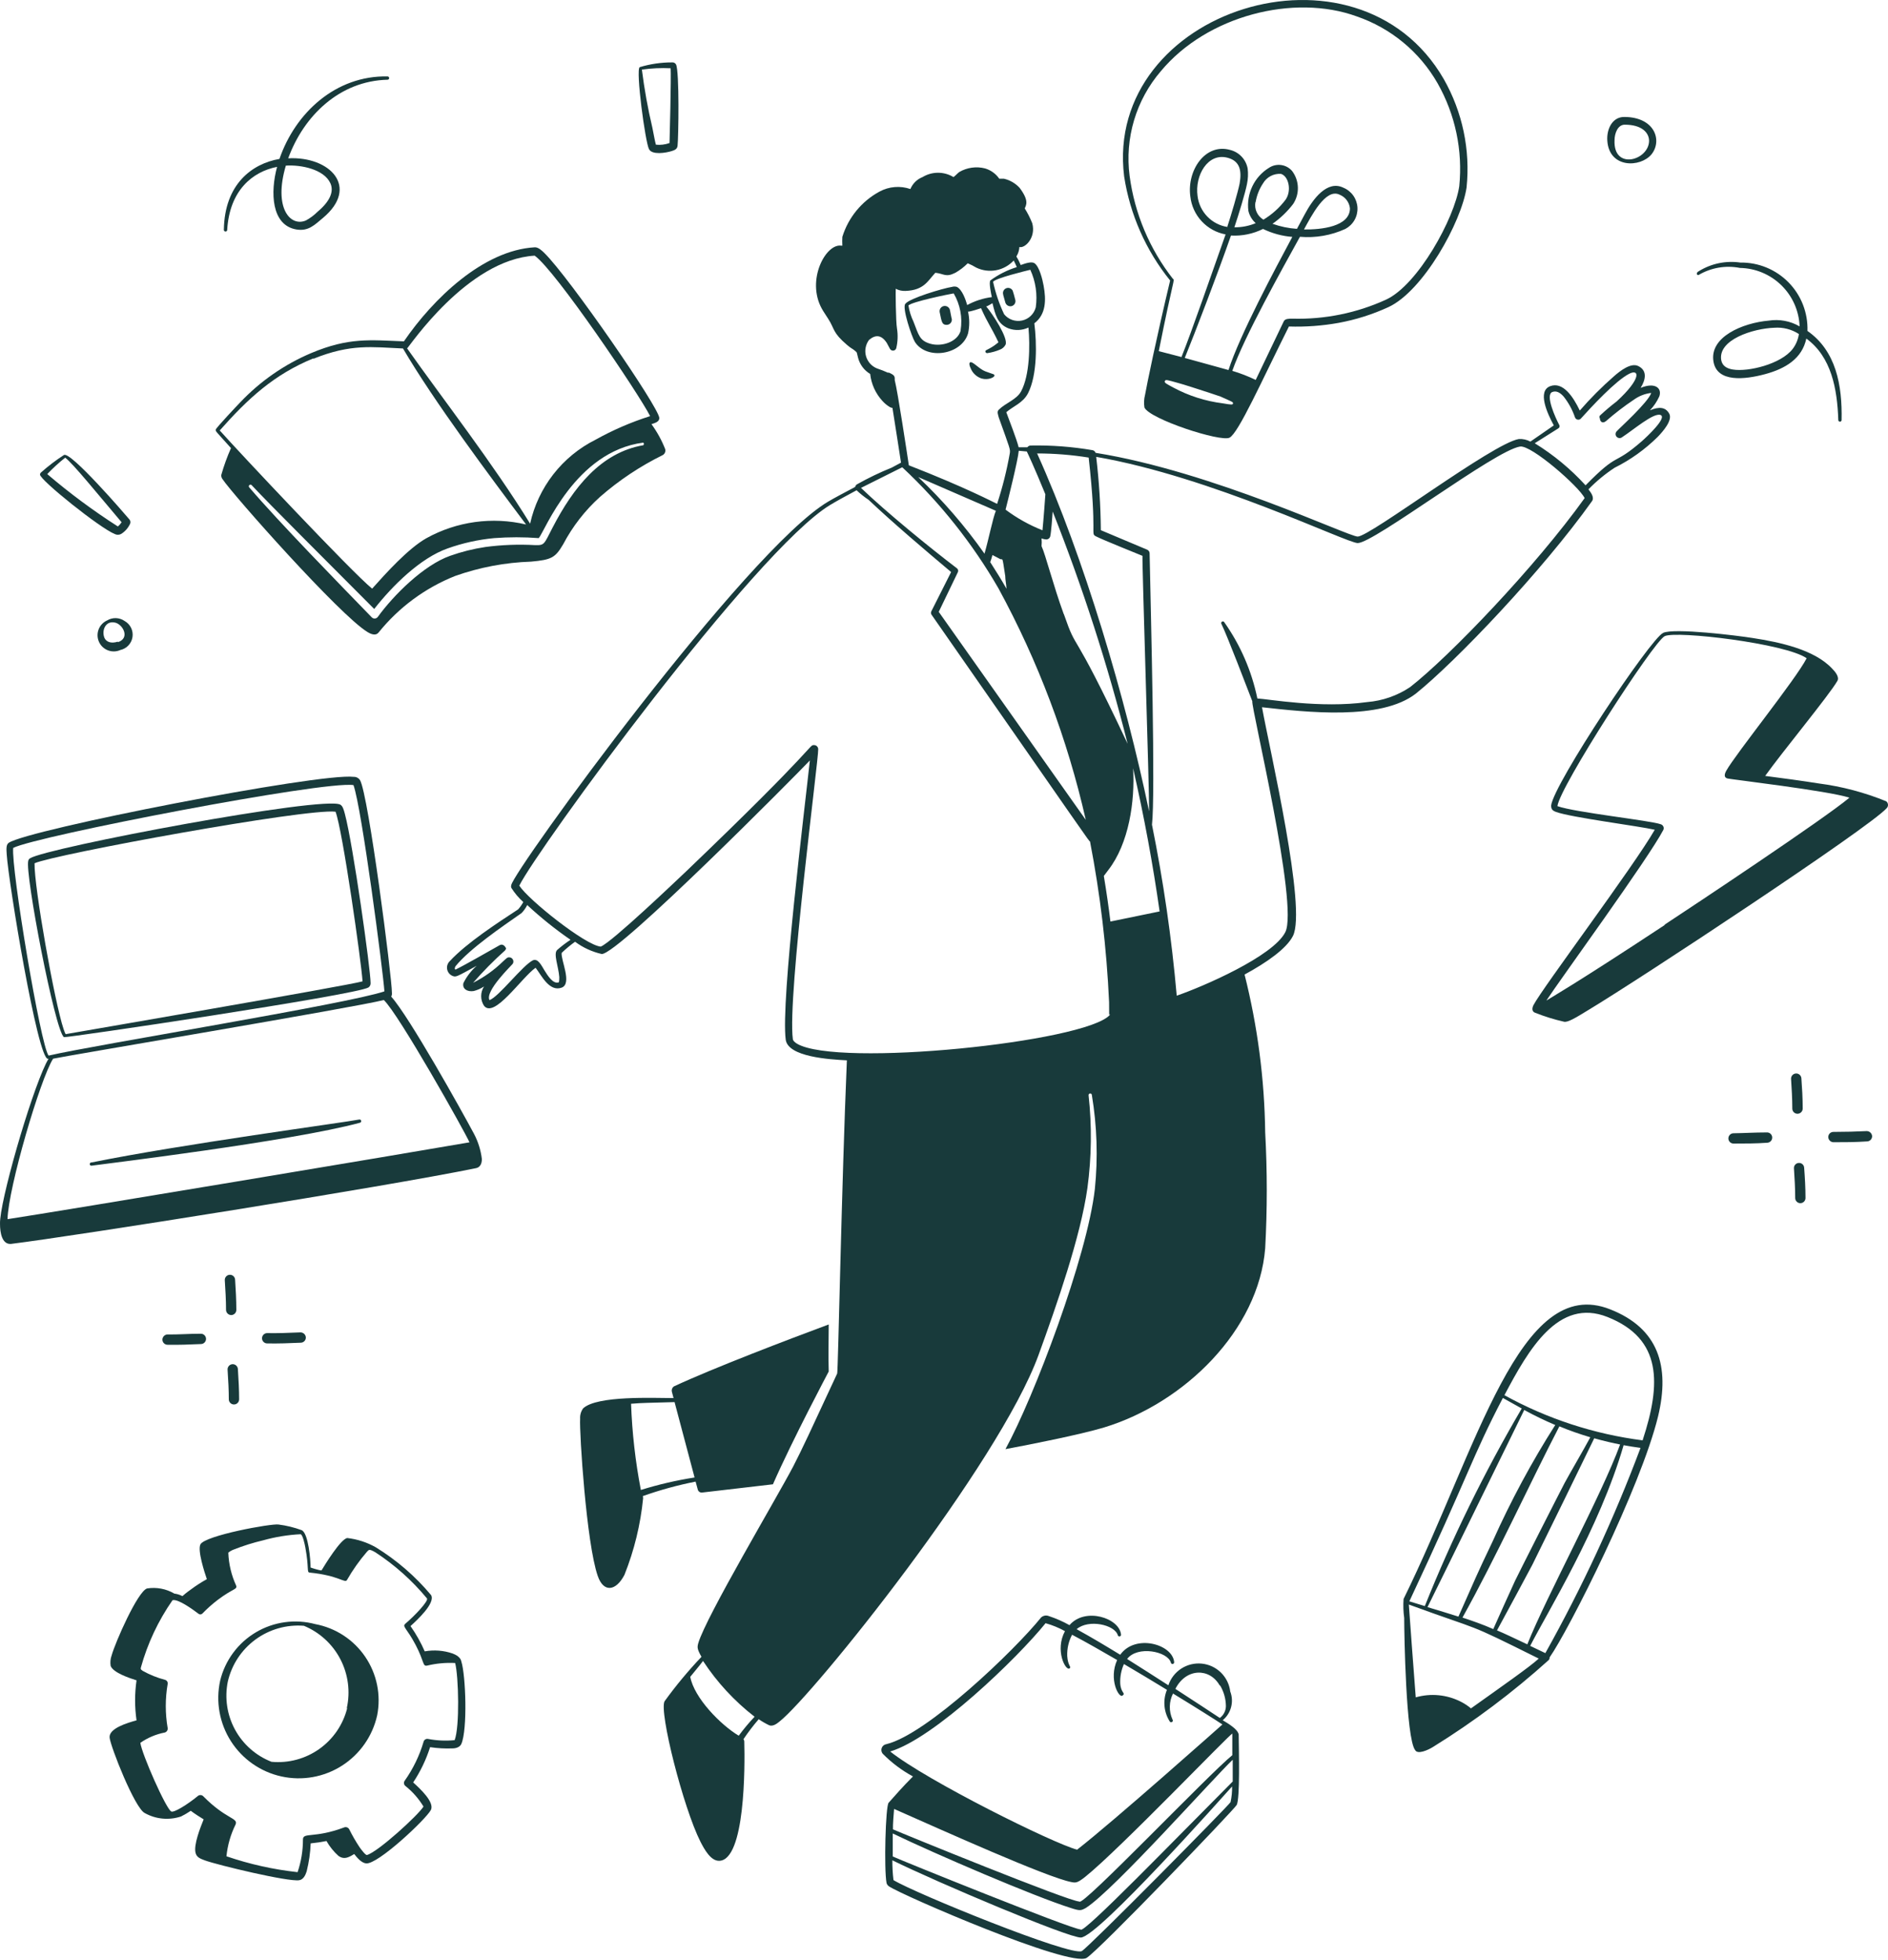
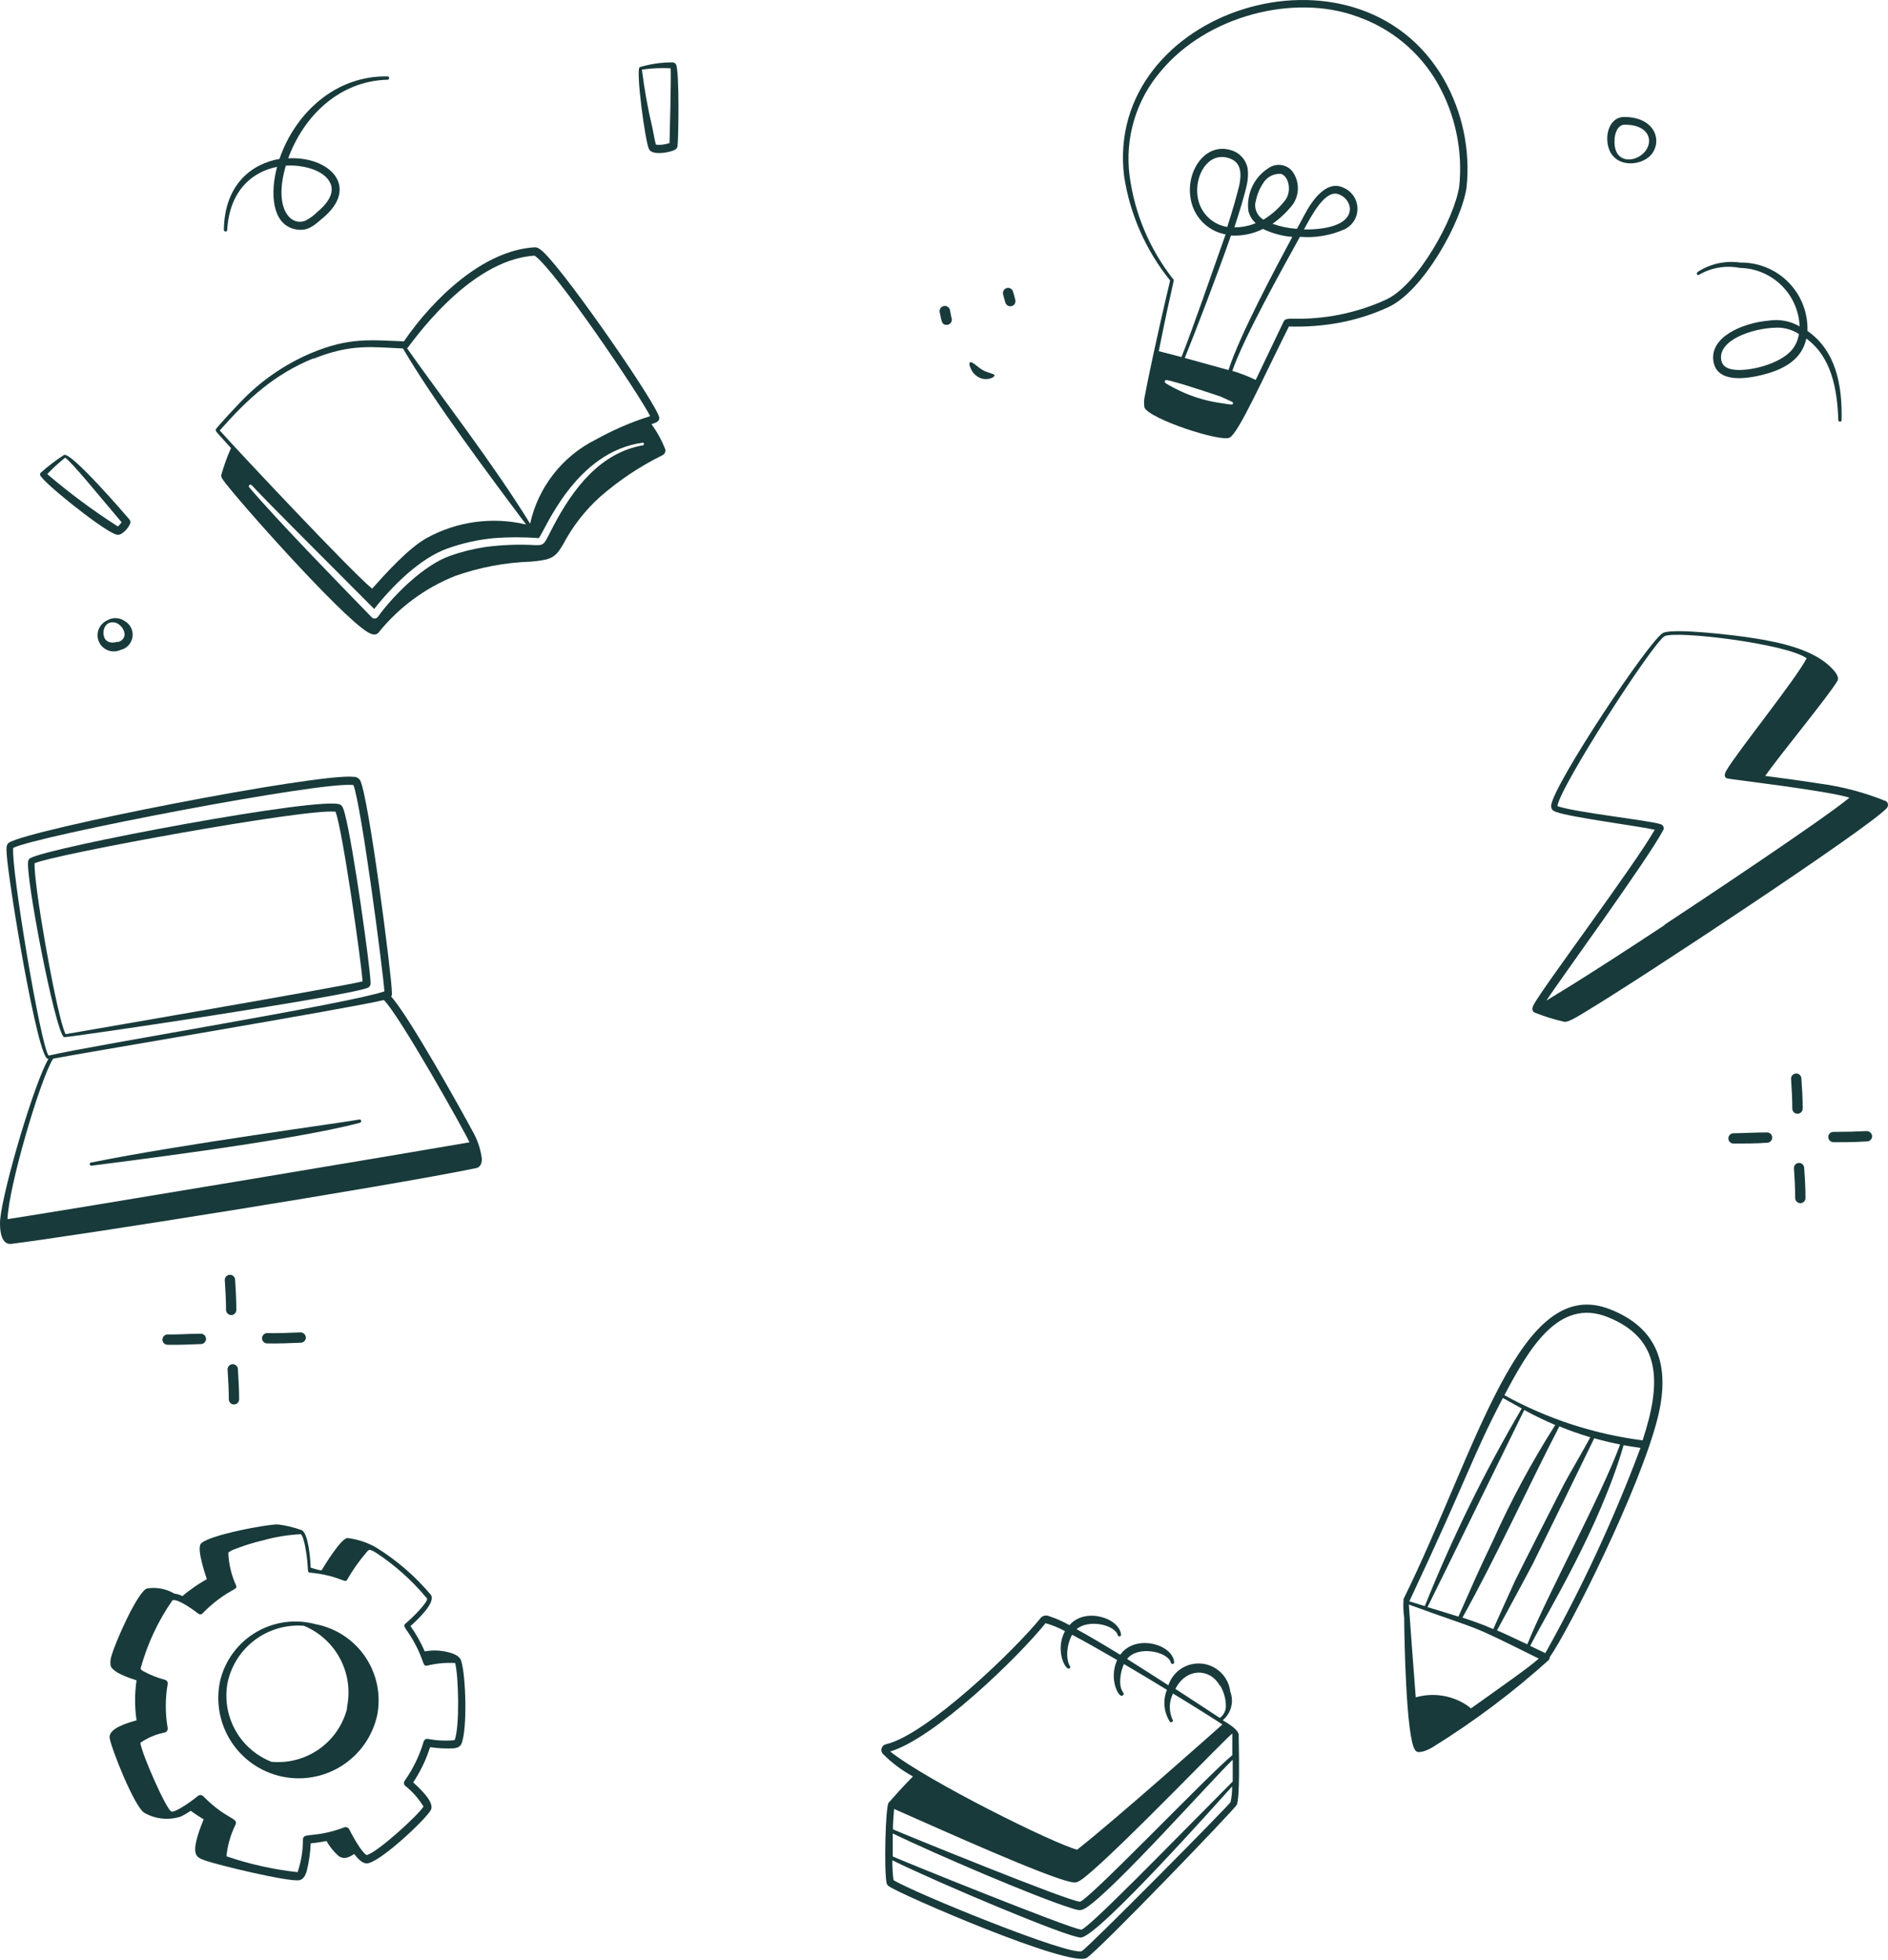
<svg xmlns="http://www.w3.org/2000/svg" width="367" height="381" viewBox="0 0 367 381" fill="none">
-   <path d="M124.974 290.773C128.315 289.59 131.738 288.652 135.216 287.967L135.637 289.51C135.684 289.692 135.795 289.851 135.949 289.958C136.104 290.065 136.292 290.111 136.479 290.091L150.248 288.488C154.037 279.849 160.992 266.761 161.092 266.56C160.992 263.293 161.092 260.547 161.092 257.421C153.215 260.347 138.644 265.899 131.027 269.447C130.855 269.557 130.722 269.721 130.646 269.911C130.571 270.101 130.557 270.31 130.606 270.509C130.606 270.509 130.747 271.01 130.927 271.732C127.199 271.732 116.035 271.19 113.349 273.736C112.931 274.317 112.726 275.025 112.768 275.74C112.607 278.506 113.99 299.993 116.195 306.307C117.337 309.614 119.743 309.253 121.386 306.086C123.289 301.318 124.51 296.303 125.014 291.194C125.014 290.933 124.954 290.953 124.974 290.773ZM122.669 272.834C125.114 272.634 125.876 272.674 131.127 272.513C132.069 276.081 134.014 283.417 135.016 287.165C131.479 287.713 127.989 288.523 124.573 289.59C123.509 284.062 122.872 278.46 122.669 272.834Z" fill="#183A3B" />
-   <path d="M309.454 97.413C309.955 96.712 309.314 95.81 308.772 95.108C310.306 93.532 312.006 92.127 313.843 90.919C316.945 89.374 319.779 87.344 322.242 84.906C323.264 83.844 325.188 81.659 324.466 80.376C323.745 79.094 322.462 79.013 320.718 79.755C321.473 78.962 322.091 78.047 322.542 77.049C323.103 75.486 321.781 74.223 318.914 75.386C319.957 73.722 320.197 71.978 318.433 71.136C317.01 70.455 314.926 72.078 313.723 73.141C311.361 75.204 309.145 77.427 307.089 79.795C305.826 77.149 303.822 74.103 301.316 75.065C298.811 76.027 300.755 80.336 302.038 82.681L297.488 85.828C296.8 85.457 296.023 85.284 295.243 85.327C290.072 86.209 266.32 104.288 263.915 104.288C262.071 104.288 235.734 91.661 212.965 88.013C212.921 87.876 212.839 87.755 212.729 87.663C212.619 87.571 212.485 87.511 212.343 87.492C208.371 86.814 204.346 86.512 200.317 86.59C200.195 86.598 200.077 86.633 199.97 86.692C199.861 86.751 199.769 86.832 199.696 86.931H198.012C197.611 85.307 196.128 81.559 195.607 80.116C196.97 78.933 198.854 78.332 199.836 76.428C201.64 72.9 201.56 66.767 201.059 62.838C203.324 61.115 203.384 58.349 202.863 55.523C202.662 54.38 202.041 51.794 201.079 51.153C200.538 50.792 199.395 51.153 198.413 51.514C197.431 49.229 197.431 50.271 197.832 49.349C198.019 48.924 198.127 48.469 198.152 48.006C199.215 48.327 201.419 46.202 200.658 43.396C200.259 42.392 199.769 41.426 199.195 40.51C199.475 39.828 200.077 39.007 198.192 36.501C197.381 35.626 196.327 35.012 195.166 34.737H194.244C193.579 33.772 192.602 33.064 191.478 32.733C189.781 32.3 187.98 32.552 186.467 33.435C186.066 33.735 185.745 34.136 185.345 34.417C184.438 33.866 183.399 33.576 182.338 33.576C181.278 33.576 180.239 33.866 179.332 34.417C178.801 34.625 178.318 34.938 177.912 35.338C177.506 35.737 177.184 36.215 176.966 36.742C175.984 36.403 174.942 36.272 173.907 36.359C172.872 36.445 171.866 36.746 170.953 37.243C167.491 39.12 164.9 42.279 163.738 46.042C163.706 46.609 163.706 47.178 163.738 47.746H163.517C160.511 47.305 156.682 54.44 159.749 59.992C160.11 60.654 160.571 61.275 161.012 61.997C162.295 64.001 161.793 64.602 164.66 67.047C165.502 67.769 165.642 67.709 166.163 68.15C166.684 68.591 166.484 68.37 166.784 69.493C166.948 70.154 167.242 70.776 167.648 71.323C168.054 71.87 168.565 72.331 169.149 72.68C169.363 74.64 170.199 76.481 171.535 77.931C171.957 78.405 172.452 78.81 172.998 79.134C173.145 79.217 173.31 79.265 173.479 79.274C174.08 83.002 174.822 87.853 175.142 89.917L173.359 90.879C171.025 91.818 168.756 92.91 166.564 94.146C166.392 94.266 166.27 94.444 166.223 94.647C164.099 95.77 162.094 96.832 160.952 97.514C145.038 106.954 99.839 169.189 99.378 172.035C99.327 172.199 99.327 172.373 99.378 172.536C100.026 173.57 100.815 174.508 101.723 175.322C101.444 175.834 101.107 176.31 100.721 176.745C96.712 179.371 90.7 183.28 87.473 186.767C87.246 186.969 87.076 187.227 86.98 187.514C86.883 187.801 86.863 188.109 86.922 188.406C86.981 188.703 87.116 188.98 87.314 189.211C87.513 189.44 87.768 189.613 88.053 189.714C88.655 189.914 88.755 189.854 92.664 187.709C91.59 188.651 90.711 189.796 90.078 191.077C89.818 192.179 90.82 192.82 92.083 192.62C92.793 192.433 93.469 192.136 94.087 191.738C93.725 192.296 93.533 192.948 93.533 193.612C93.533 194.277 93.725 194.928 94.087 195.486C96.091 198.012 101.343 190.054 104.109 188.09C105.231 189.513 106.754 192.84 109.179 191.958C111.284 191.177 108.979 186.547 109.179 185.204C109.995 184.421 110.866 183.697 111.785 183.039C113.331 184.185 115.099 184.998 116.976 185.424C120.283 185.424 154.798 150.589 157.424 147.803C156.482 156.662 151.732 194.684 152.734 202.08C153.195 205.428 161.232 205.909 164.62 206.089C163.597 230.141 162.916 266.58 162.736 266.961C157.424 278.406 155.981 281.533 154.197 285C150.95 291.214 137.28 314.144 135.737 319.355C135.516 320.177 135.496 320.497 136.358 322.021C133.776 324.737 131.378 327.623 129.183 330.659C128.081 332.664 132.811 351.344 136.158 357.959C136.92 359.442 138.162 361.727 139.826 361.668C144.837 361.486 144.817 343.487 144.676 338.456C144.676 338.301 144.619 338.152 144.516 338.035C145.425 336.679 146.415 335.381 147.482 334.147C148.12 334.586 148.79 334.974 149.487 335.309C150.168 335.61 150.93 335.089 151.491 334.628C158.166 329.377 194.164 284.519 201.88 263.353C205.388 253.692 210.058 240.343 211.381 230.883C212.19 224.902 212.265 218.844 211.602 212.844C211.602 212.759 211.635 212.677 211.695 212.617C211.755 212.557 211.837 212.523 211.922 212.523C212.008 212.523 212.09 212.557 212.15 212.617C212.21 212.677 212.243 212.759 212.243 212.844C213.247 218.877 213.442 225.019 212.824 231.103C211.341 244.232 200.979 271.591 195.447 281.653C200.217 280.771 209.918 278.847 214.608 277.444C230.242 272.694 244.673 258.523 245.936 242.608C246.345 235.111 246.345 227.598 245.936 220.1C245.801 209.749 244.456 199.45 241.927 189.413C246.177 187.108 250.065 184.402 251.328 181.917C254.034 176.605 246.878 146.039 245.315 137.46C253.873 138.402 268.445 140.106 275.24 134.794C283.016 128.541 299.813 110.943 309.454 97.413ZM143.594 337.354C139.986 335.169 134.935 329.978 134.174 325.909C134.995 324.867 135.857 323.905 136.659 322.822C139.375 326.968 142.762 330.633 146.681 333.666C145.58 334.833 144.549 336.065 143.594 337.354ZM302.94 83.243C303.043 83.177 303.119 83.073 303.147 82.954C303.177 82.835 303.16 82.708 303.1 82.601C302.399 81.298 300.294 76.709 301.757 76.187C302.599 75.867 303.341 76.388 303.962 77.089C304.911 78.293 305.649 79.648 306.147 81.098C306.183 81.216 306.252 81.321 306.346 81.403C306.437 81.485 306.551 81.54 306.671 81.563C306.793 81.586 306.918 81.575 307.035 81.532C307.151 81.489 307.252 81.415 307.329 81.319C309.334 79.094 314.024 74.023 316.669 72.66C318.674 71.617 319.155 73.542 314.244 78.031C313.117 78.891 312.033 79.808 310.997 80.777C310.94 80.856 310.909 80.951 310.909 81.048C310.909 81.145 310.94 81.24 310.997 81.319C310.997 81.84 311.418 82.421 312.14 81.88C313.882 80.35 315.724 78.938 317.652 77.65C318.636 76.951 319.779 76.51 320.979 76.368C320.378 78.212 314.785 83.223 314.304 83.784C314.152 83.921 314.059 84.112 314.046 84.316C314.034 84.521 314.101 84.722 314.234 84.877C314.37 85.032 314.558 85.128 314.762 85.145C314.968 85.162 315.169 85.098 315.327 84.966C317.551 83.523 321.44 80.156 322.783 80.657C324.126 81.158 320.137 84.886 319.135 85.768C313.382 90.759 314.866 87.552 308.211 94.327C305.315 91.154 301.989 88.401 298.33 86.149L302.94 83.243ZM215.851 179.111C215.51 176.345 215.089 173.358 214.568 170.251L215.43 169.109C219.439 163.958 220.641 155.76 220.26 149.326C222.405 158.726 224.109 167.966 225.412 177.146L215.851 179.111ZM186.046 110.482C180.775 106.473 172.296 99.558 167.366 94.828L175.383 90.819C182.746 97.696 189.048 105.626 194.084 114.35C201.785 128.498 207.498 143.639 211.06 159.348L182.478 118.92L186.206 111.183C186.257 111.064 186.267 110.933 186.238 110.807C186.21 110.681 186.143 110.568 186.046 110.482ZM199.596 87.752C199.716 87.973 201.099 90.919 203.203 96.07C203.203 96.291 202.823 101.302 202.642 103.066C200.083 102.052 197.671 100.704 195.467 99.057C195.907 97.313 197.892 89.396 198.032 87.612L199.596 87.752ZM192.48 109.279C192.62 108.918 192.761 108.437 192.921 107.876L194.264 108.578C195.026 109.079 194.725 107.555 195.406 111.965C195.406 112.707 195.607 113.528 195.647 114.43C194.725 112.767 193.582 110.983 192.5 109.279H192.48ZM191.358 107.595C187.571 102.225 183.26 97.243 178.49 92.723L193.582 99.277C193.001 100.66 192.159 104.89 191.378 107.595H191.358ZM206.771 119.341C204.767 113.869 203.223 107.756 202.462 106.152C202.507 105.652 202.507 105.149 202.462 104.649C202.753 104.757 203.055 104.824 203.364 104.85C203.558 104.852 203.744 104.784 203.892 104.659C204.04 104.534 204.137 104.359 204.165 104.168C204.326 103.507 204.586 100.159 204.626 99.418C210.458 114.139 215.325 129.223 219.198 144.576C207.873 120.483 209.617 127.459 206.791 119.341H206.771ZM223.347 157.604C218.777 135.696 210.74 108.377 201.6 88.133C204.957 88.135 208.308 88.403 211.622 88.935C213.325 104.168 211.902 103.647 213.045 104.248C214.187 104.85 221.062 107.616 222.084 108.036C221.984 109.58 223.427 153.716 223.367 157.604H223.347ZM200.277 52.436C201.323 54.716 201.69 57.248 201.339 59.732C201.176 60.364 200.841 60.938 200.371 61.391C199.899 61.844 199.313 62.157 198.675 62.297C198.039 62.436 197.374 62.395 196.758 62.179C196.141 61.964 195.598 61.581 195.186 61.075C194.229 59.06 193.511 56.941 193.041 54.761C193.582 54.059 199.355 52.656 200.277 52.436ZM172.697 72.479C171.966 72.146 171.216 71.852 170.452 71.597C169.94 71.387 169.484 71.062 169.116 70.647C168.749 70.232 168.481 69.739 168.335 69.205C168.187 68.671 168.164 68.111 168.268 67.566C168.371 67.022 168.597 66.508 168.929 66.065C170.192 65.003 171.334 65.063 172.376 66.647C173.038 67.869 173.018 67.969 173.318 68.09C173.406 68.128 173.499 68.147 173.593 68.146C173.686 68.145 173.78 68.124 173.865 68.084C173.95 68.044 174.027 67.986 174.087 67.915C174.149 67.843 174.194 67.76 174.22 67.669C174.518 66.415 174.564 65.114 174.361 63.841C174.12 62.458 174.08 56.324 174.12 56.124C174.707 56.432 175.363 56.578 176.024 56.545C179.652 56.404 180.374 54.54 181.817 53.017C183.481 53.177 183.821 53.979 185.705 53.017C186.587 52.515 187.397 51.895 188.111 51.173C188.687 51.409 189.243 51.691 189.774 52.015C190.975 52.593 192.33 52.77 193.639 52.521C194.949 52.272 196.145 51.61 197.05 50.632C197.27 51.053 197.471 51.474 197.651 51.915C195.809 52.486 194.075 53.36 192.52 54.5C192.179 54.921 192.681 57.206 192.801 57.747C191.122 57.959 189.497 58.482 188.01 59.291C187.71 58.248 187.048 56.304 186.006 55.763C185.692 55.667 185.358 55.667 185.044 55.763C183.24 56.044 176.766 57.988 175.984 59.05C175.303 59.792 177.247 65.524 177.848 66.466C180.153 70.034 186.908 68.992 188.171 64.823C188.483 63.424 188.483 61.972 188.171 60.574C188.752 60.574 190.496 59.952 190.696 59.892C192.079 62.999 192.48 63.179 194.084 66.526C193.863 66.707 193.502 67.007 193.202 67.208C191.779 68.15 191.478 67.99 191.558 68.39C191.581 68.47 191.633 68.538 191.703 68.582C191.773 68.627 191.857 68.644 191.939 68.631C192.781 68.511 193.603 68.282 194.384 67.95C194.852 67.775 195.238 67.432 195.467 66.987C196.028 65.725 192.921 60.974 191.698 59.551C191.939 59.551 192.5 59.15 192.921 58.93C193.482 61.175 193.863 62.939 196.028 63.821C196.654 64.057 197.321 64.164 197.989 64.137C198.657 64.109 199.312 63.947 199.916 63.66C200.237 67.188 200.177 72.92 198.493 76.047C197.631 77.671 195.507 78.292 194.144 79.635C193.743 80.016 194.003 80.557 194.144 81.138C196.368 87.332 196.409 87.311 196.288 88.113C195.699 91.441 194.875 94.723 193.823 97.934C193.322 97.714 187.69 94.728 176.666 90.438C176.325 88.173 174.501 76.087 173.92 73.862C173.96 73.081 173.86 72.9 172.697 72.379V72.479ZM186.728 64.302C186.086 66.486 183.06 67.428 180.895 66.827C178.73 66.226 178.59 65.123 177.568 62.518C177.088 61.522 176.758 60.462 176.586 59.371C177.247 58.649 184.483 57.166 185.385 57.026C186.649 59.19 187.125 61.726 186.728 64.201V64.302ZM108.298 184.643C107.536 185.384 108.558 187.809 108.718 189.914C108.718 190.094 108.718 190.876 108.598 190.936C107.496 191.297 106.473 189.633 105.852 188.631C105.231 187.629 104.609 186.266 103.627 186.627C101.623 187.569 96.973 193.742 95.149 194.384C94.227 192.62 99.499 187.589 99.679 187.308C99.756 187.18 99.797 187.031 99.796 186.882C99.795 186.732 99.754 186.584 99.675 186.457C99.596 186.328 99.484 186.225 99.351 186.154C99.217 186.086 99.067 186.056 98.918 186.066C98.557 186.066 98.316 186.386 97.755 186.887C96.048 188.553 94.094 189.946 91.962 191.016C93.895 188.799 95.963 186.704 98.156 184.743C98.264 184.631 98.34 184.492 98.376 184.342C98.376 184.342 97.955 183.28 97.134 183.701C95.971 184.342 90.319 187.609 88.535 188.451C88.294 188.291 88.435 188.05 88.535 187.809C91.361 184.342 97.575 180.133 101.382 177.467C101.83 177.006 102.202 176.48 102.485 175.904C105.123 178.357 107.936 180.616 110.903 182.658C109.989 183.258 109.118 183.921 108.298 184.643ZM154.939 202.862C154.498 202.582 154.177 202.321 154.117 201.96C153.014 193.782 159.148 147.442 159.048 145.618C159.048 145.511 159.026 145.405 158.984 145.306C158.944 145.208 158.882 145.119 158.806 145.044C158.729 144.969 158.638 144.911 158.538 144.871C158.44 144.832 158.333 144.814 158.226 144.816C157.204 144.816 159.007 144.816 133.472 169.269C131.789 170.853 118.92 183.159 116.776 183.981C113.829 183.761 102.745 174.922 100.941 172.135C104.429 165.08 146.721 107.034 161.353 98.155C162.475 97.474 164.399 96.411 166.504 95.289C167.232 95.975 168.015 96.599 168.849 97.153C173.499 101.562 179.973 107.054 184.884 111.183L181.055 118.78C180.997 118.88 180.967 118.994 180.967 119.111C180.967 119.227 180.997 119.341 181.055 119.441C212.143 164.038 211.682 163.537 211.882 163.537C213.875 173.842 215.114 184.279 215.59 194.765C215.59 197.591 215.59 197.35 215.71 197.15C215.831 196.949 215.71 197.29 215.71 197.29C210.86 202.582 162.856 207.512 154.939 202.862ZM265.739 136.458C256.659 137.721 246.397 135.837 244.413 135.757C243.31 130.413 241.112 125.357 237.959 120.904C237.91 120.839 237.84 120.795 237.76 120.78C237.681 120.765 237.6 120.781 237.531 120.824C237.463 120.867 237.412 120.935 237.391 121.013C237.371 121.091 237.379 121.174 237.418 121.245C238.58 123.61 242.468 133.812 243.431 136.298C243.13 137.26 252.49 175.964 249.845 181.175C247.479 185.885 233.71 191.818 228.739 193.522C227.757 182.363 226.15 171.269 223.928 160.29C224.61 154.517 223.728 120.203 223.467 107.515C223.459 107.368 223.41 107.226 223.326 107.105C223.24 106.984 223.123 106.891 222.986 106.834L213.987 103.046C213.947 98.282 213.645 93.525 213.085 88.795C235.554 92.683 261.73 105.531 263.915 105.551C267.082 105.551 290.613 87.512 295.484 86.79C297.648 86.45 306.948 94.567 308.031 96.812C298.53 110.081 281.834 127.519 274.097 133.552C271.605 135.218 268.727 136.219 265.739 136.458Z" fill="#183A3B" />
  <path d="M184.663 60.293C184.638 60.161 184.588 60.036 184.514 59.924C184.441 59.812 184.346 59.715 184.236 59.64C184.124 59.565 184 59.512 183.868 59.485C183.738 59.457 183.603 59.456 183.47 59.481C183.338 59.506 183.213 59.557 183.102 59.63C182.989 59.704 182.893 59.798 182.817 59.909C182.742 60.02 182.689 60.145 182.662 60.276C182.635 60.407 182.634 60.542 182.659 60.674C183.06 62.678 183.14 63.139 184.022 63.139C184.189 63.139 184.352 63.099 184.499 63.02C184.646 62.941 184.772 62.827 184.862 62.687C184.954 62.548 185.009 62.388 185.024 62.222C185.037 62.056 185.01 61.889 184.944 61.736C184.884 61.415 184.703 60.473 184.663 60.293ZM190.796 73.562C192.099 73.942 193.342 73.321 193.302 73C193.262 72.68 193.302 72.84 191.538 72.179C190.355 71.738 189.053 70.174 188.592 70.415C188.131 70.655 188.832 71.938 188.993 72.179C189.422 72.829 190.057 73.316 190.796 73.562ZM227.456 54.52C224.83 65.524 222.906 74.865 222.585 76.728C222.371 77.539 222.331 78.386 222.465 79.214C223.527 81.479 237.257 85.948 239.001 85.067C240.745 84.185 245.275 73.983 250.546 63.46C253.775 63.563 257.007 63.328 260.187 62.758C263.536 62.144 266.795 61.114 269.888 59.692C276.663 56.565 284.079 43.176 285.081 36.441C285.832 29.129 284.284 21.765 280.651 15.376C263.835 -13.788 214.508 1.906 218.517 34.297C219.661 41.708 222.746 48.685 227.456 54.52ZM239.682 78.392C239.682 78.713 239.322 78.673 237.678 78.392C234.316 77.97 231.06 76.93 228.077 75.326C226.674 74.564 226.293 74.403 226.434 74.063C226.574 73.722 226.875 73.842 229.039 74.444C229.24 74.444 235.453 76.448 237.237 77.069C239.542 78.112 239.682 78.112 239.682 78.392ZM239.322 45.781C241.461 45.892 243.594 45.451 245.515 44.499C247.299 45.363 249.23 45.887 251.207 46.042C247.84 52.316 241.005 65.103 238.801 71.918L230.302 69.573C232.306 64.642 236.736 53.097 239.282 45.781H239.322ZM238.62 44.118C237.123 43.892 235.742 43.181 234.69 42.095C233.636 41.009 232.968 39.607 232.788 38.105C232.226 34.096 234.792 29.606 238.66 30.669C241.085 31.33 241.386 33.254 240.965 35.679C240.604 37.443 239.302 41.873 238.58 44.038L238.62 44.118ZM244.072 39.307C244.286 37.996 244.779 36.745 245.515 35.639C245.866 35.037 246.379 34.544 246.995 34.218C247.611 33.892 248.306 33.746 249.003 33.795C250.486 34.236 251.127 37.042 249.905 38.806C248.729 40.366 247.267 41.686 245.595 42.695C245.019 42.357 244.561 41.852 244.282 41.246C244.003 40.641 243.915 39.964 244.032 39.307H244.072ZM225.652 13.832C234.632 3.029 251.528 -1.261 263.735 3.189C270.366 5.465 275.943 10.074 279.429 16.157C282.885 22.238 284.363 29.242 283.658 36.201C282.736 42.434 275.64 55.382 269.407 58.248C263.708 60.848 257.489 62.109 251.228 61.936C250.546 61.936 249.824 61.936 249.564 62.417C248.381 64.823 246.217 69.473 244.092 73.842C242.624 73.134 241.104 72.544 239.542 72.078C241.867 65.424 249.203 52.356 252.691 46.022C255.712 46.281 258.75 45.756 261.51 44.499C262.255 44.106 262.873 43.509 263.292 42.777C263.71 42.046 263.912 41.21 263.872 40.369C263.832 39.527 263.551 38.714 263.067 38.026C262.581 37.337 261.909 36.801 261.129 36.481C258.022 34.958 255.236 38.606 253.613 41.672C253.172 42.474 252.671 43.416 252.109 44.479C250.488 44.372 248.889 44.042 247.359 43.496C248.882 42.425 250.235 41.128 251.368 39.648C252.003 38.69 252.323 37.558 252.288 36.409C252.252 35.26 251.861 34.151 251.167 33.234C250.623 32.602 249.866 32.19 249.039 32.075C248.213 31.961 247.373 32.152 246.678 32.613C245.273 33.475 244.149 34.725 243.437 36.211C242.727 37.697 242.46 39.357 242.669 40.991C242.886 41.913 243.384 42.746 244.092 43.376C242.778 43.921 241.366 44.194 239.943 44.178C240.745 41.813 242.048 37.544 242.388 35.8C242.602 34.806 242.649 33.783 242.529 32.773C242.373 31.907 241.971 31.103 241.369 30.459C240.77 29.816 239.995 29.36 239.141 29.145C234.271 27.762 230.683 33.154 231.384 38.185C231.582 39.988 232.356 41.679 233.591 43.007C234.825 44.336 236.455 45.231 238.239 45.561C235.674 52.777 231.665 64.422 229.661 69.393L225.251 68.25C228.077 54.059 228.418 54.4 228.017 54.22C223.462 48.413 220.549 41.492 219.579 34.176C219.106 30.549 219.404 26.863 220.449 23.358C221.495 19.852 223.269 16.607 225.652 13.832ZM253.472 44.599C254.875 42.053 257.682 36.481 260.407 37.844C260.952 38.064 261.428 38.428 261.78 38.898C262.134 39.368 262.352 39.925 262.412 40.51C262.372 44.038 256.88 44.659 253.392 44.599H253.472ZM330.199 53.438C332.614 52.017 335.467 51.532 338.216 52.075C341.236 52.129 344.121 53.336 346.279 55.45C348.438 57.563 349.703 60.422 349.82 63.44C348.005 62.386 345.881 61.99 343.808 62.317C338.777 62.758 332.203 65.484 333.085 70.335C333.807 74.343 339.098 73.802 343.107 72.72C347.116 71.638 350.301 69.673 351.124 65.805C355.993 69.353 357.137 75.566 357.338 81.639C357.338 81.724 357.37 81.806 357.432 81.866C357.491 81.926 357.575 81.96 357.658 81.96C357.742 81.96 357.826 81.926 357.884 81.866C357.946 81.806 357.979 81.724 357.979 81.639C358.118 74.844 356.897 68.19 351.343 64.322C351.401 62.581 351.102 60.848 350.472 59.225C349.841 57.603 348.883 56.126 347.666 54.884C346.446 53.641 344.986 52.66 343.376 51.997C341.766 51.336 340.037 51.007 338.296 51.033C335.514 50.626 332.678 51.208 330.279 52.676C329.537 53.037 329.878 53.578 330.199 53.438ZM348.478 67.809C346.214 70.776 339.8 72.319 336.833 71.818C335.731 71.638 334.829 71.177 334.588 70.034C333.867 66.025 340.782 63.841 344.911 63.7C346.591 63.571 348.267 64.001 349.681 64.923C349.528 65.971 349.116 66.964 348.478 67.809ZM321.019 30.007C323.164 27.361 321.72 22.752 315.727 22.731C313.402 22.731 312.28 25.097 312.44 27.361C312.801 32.753 318.874 32.593 321.019 30.007ZM313.843 27.261C313.843 25.938 314.465 24.215 315.848 24.235C319.075 24.235 320.558 25.738 320.558 27.401C320.478 31.19 313.583 33.154 313.843 27.261ZM313.022 254.494C295.403 247.459 287.226 281.513 272.834 310.776C272.743 312.005 272.784 313.243 272.955 314.464C272.955 317.531 273.295 337.835 275.079 340.14C275.56 341.062 277.585 340.14 278.527 339.559C286.527 334.606 294.067 328.944 301.056 322.642C301.116 322.573 301.159 322.495 301.188 322.408C301.214 322.321 301.224 322.231 301.216 322.141C304.944 316.829 318.914 289.169 322.302 275.299C324.667 265.478 322.322 258.162 313.022 254.494ZM319.315 279.949C309.883 278.74 300.763 275.762 292.437 271.17C297.127 262.291 302.92 252.169 312.48 255.977C323.123 260.207 322.903 268.966 319.315 279.889V279.949ZM285.963 332.062C285.347 331.546 284.675 331.102 283.959 330.74C281.249 329.363 278.121 329.061 275.2 329.898C274.999 327.513 273.857 311.999 273.857 311.859C288.869 317.35 284.239 314.965 299.111 322.361C297.548 323.845 291.675 327.953 285.963 332.022V332.062ZM296.305 274.057C298.259 275.124 300.267 276.094 302.318 276.963C297.723 284.179 293.665 291.723 290.172 299.532C286.805 306.567 286.925 306.527 283.498 314.204C281.493 313.562 279.489 312.961 277.484 312.36C279.649 308.05 295.043 276.542 296.305 274.016V274.057ZM284.279 314.404C290.793 302.719 297.428 288.187 303.12 277.223C305.124 278.065 307.129 278.747 309.133 279.348C308.071 281.352 304.964 286.684 304.142 288.227C303.321 289.771 295.083 306.006 294.501 307.249C293.579 309.253 291.054 314.845 290.272 316.629C288.228 315.727 286.264 315.046 284.199 314.364L284.279 314.404ZM290.994 316.889C292.216 314.665 297.247 305.324 297.869 304.122C298.811 302.258 309.314 280.791 309.895 279.548C311.739 280.07 313.683 280.511 314.926 280.751C311.258 290.773 300.695 310.075 296.887 319.595C293.419 317.972 292.637 317.571 290.914 316.849L290.994 316.889ZM292.216 271.752L295.804 273.756C288.574 286.069 282.276 298.905 276.963 312.159L273.957 311.237C285.602 286.423 286.143 283.176 292.136 271.711L292.216 271.752ZM300.474 321.339L297.448 319.896C300.715 313.482 310.937 297.026 315.607 280.891C316.73 281.092 317.832 281.272 318.894 281.413C313.743 295.156 307.56 308.49 300.394 321.299L300.474 321.339ZM237.678 334.347C238.477 333.686 239.048 332.791 239.31 331.787C239.572 330.783 239.514 329.722 239.141 328.755C238.971 327.359 238.331 326.061 237.326 325.077C236.32 324.093 235.009 323.481 233.609 323.342C232.21 323.202 230.803 323.542 229.624 324.307C228.443 325.072 227.558 326.218 227.115 327.553C224.55 325.889 221.764 324.125 219.098 322.442C221.102 319.776 226.995 320.958 227.596 323.143C227.61 323.228 227.656 323.305 227.725 323.355C227.795 323.405 227.882 323.427 227.967 323.414C228.052 323.4 228.127 323.354 228.179 323.285C228.229 323.215 228.251 323.128 228.238 323.043C227.937 319.555 220.681 317.511 217.755 321.62C215.169 320.036 211.962 318.112 209.277 316.649C211.581 314.645 216.733 315.767 217.294 317.852C217.32 317.923 217.371 317.982 217.437 318.02C217.503 318.057 217.581 318.07 217.655 318.055C217.73 318.04 217.797 318 217.845 317.94C217.892 317.882 217.917 317.806 217.915 317.731C217.655 314.484 210.94 312.3 207.893 315.867C206.617 315.152 205.274 314.561 203.885 314.103C203.631 313.998 203.352 313.968 203.081 314.018C202.811 314.068 202.56 314.195 202.361 314.384C197.29 320.698 180.193 337.093 172.296 338.997C172.098 339.028 171.91 339.109 171.753 339.235C171.597 339.36 171.476 339.524 171.403 339.711C171.329 339.898 171.306 340.102 171.336 340.299C171.368 340.497 171.449 340.684 171.575 340.841C173.308 342.602 175.294 344.095 177.467 345.271C175.463 347.275 173.9 349.079 172.737 350.382C172.136 351.024 171.815 363.29 172.336 365.998C172.413 366.26 172.585 366.49 172.817 366.639C175.343 368.363 207.873 382.434 211.201 380.549C213.426 379.285 239.983 351.645 240.404 350.803C241.045 349.48 240.825 340.661 240.785 337.133C240.625 336.071 238.64 334.929 237.678 334.347ZM173.539 360.827V356.355C181.857 360.364 200.898 368.542 208.114 370.827C209.958 371.428 210.118 371.348 211.08 370.827C216.592 367.299 236.055 345.371 239.622 342.024V346.253C228.799 357.099 210.419 376.1 210.078 375.017C208.094 374.897 175.263 361.628 173.539 360.827ZM237.177 327.593C237.897 328.807 238.285 330.19 238.299 331.601C238.293 332.051 238.182 332.492 237.977 332.893C237.772 333.292 237.478 333.639 237.117 333.906C235.433 332.784 232.246 330.699 228.478 328.254C230.543 324.185 235.133 324.125 237.097 327.593H237.177ZM173.038 340.421C181.576 337.895 197.792 322.261 203.243 315.486C204.555 315.852 205.821 316.37 207.012 317.03C205.007 320.758 207.152 324.847 207.914 324.265C208.334 323.945 207.573 323.825 207.453 321.86C207.401 320.426 207.727 319.002 208.395 317.731C211.161 319.174 214.408 321.059 217.154 322.642C215.47 326.39 217.494 330.098 218.196 329.557C218.897 329.016 217.875 329.136 217.755 327.172C217.706 325.884 217.952 324.601 218.476 323.424C221.303 325.087 224.189 326.811 226.835 328.435C226.427 329.433 226.265 330.516 226.362 331.59C226.46 332.664 226.815 333.699 227.396 334.608C227.422 334.641 227.454 334.671 227.493 334.693C227.53 334.713 227.571 334.728 227.613 334.733C227.656 334.738 227.7 334.737 227.742 334.725C227.783 334.713 227.822 334.695 227.857 334.668C227.89 334.641 227.92 334.61 227.94 334.571C227.962 334.534 227.977 334.493 227.982 334.449C227.987 334.408 227.985 334.364 227.974 334.322C227.962 334.281 227.944 334.241 227.917 334.207C227.556 333.41 227.379 332.543 227.396 331.67C227.413 330.796 227.625 329.938 228.017 329.156C232.687 332.002 236.455 334.387 237.618 335.169C237.398 335.37 216.492 353.97 209.377 359.504C204.707 358.279 180.193 346.113 173.038 340.421ZM173.8 351.585C182.879 355.593 203.504 364.894 208.254 365.797C209.076 365.958 209.397 366.016 210.96 364.773C217.635 359.424 239.342 336.712 239.542 336.953C239.552 337.013 239.552 337.073 239.542 337.133V341.142C235.072 344.73 210.219 370.826 209.818 369.584C207.813 369.584 175.243 356.297 173.579 355.553C173.539 354.712 173.719 352.467 173.8 351.585ZM210.299 379.205C208.294 380.349 177.768 367.94 173.679 365.415C173.525 364.136 173.452 362.853 173.459 361.566C182.238 365.896 207.773 376.679 210.118 376.581C213.546 376.399 237.778 349.119 239.502 347.215C239.522 348.239 239.42 349.262 239.201 350.262C238.861 350.923 211.622 378.465 210.299 379.205ZM44.238 266.22C44.378 268.364 44.478 270.228 44.478 271.972C44.478 272.238 44.584 272.493 44.772 272.68C44.96 272.869 45.214 272.974 45.48 272.974C45.746 272.974 46.001 272.869 46.189 272.68C46.377 272.493 46.483 272.238 46.483 271.972C46.483 270.108 46.382 268.264 46.242 266.079C46.224 265.814 46.1 265.567 45.899 265.391C45.698 265.216 45.436 265.129 45.17 265.147C44.904 265.166 44.657 265.289 44.482 265.49C44.307 265.692 44.219 265.954 44.238 266.22ZM349.641 226.032C349.51 226.041 349.382 226.074 349.262 226.131C349.145 226.189 349.04 226.27 348.956 226.37C348.868 226.468 348.803 226.584 348.763 226.707C348.723 226.833 348.708 226.965 348.719 227.095C348.839 228.939 348.96 230.923 348.96 232.847C348.96 233.113 349.065 233.368 349.255 233.555C349.441 233.744 349.696 233.849 349.962 233.849C350.228 233.849 350.483 233.744 350.669 233.555C350.858 233.368 350.964 233.113 350.964 232.847C350.964 230.843 350.844 228.838 350.701 226.954C350.694 226.824 350.661 226.696 350.603 226.579C350.545 226.46 350.465 226.355 350.366 226.27C350.268 226.183 350.151 226.118 350.027 226.078C349.903 226.038 349.772 226.021 349.641 226.032ZM39.047 261.229C39.312 261.229 39.567 261.123 39.755 260.935C39.943 260.748 40.049 260.492 40.049 260.227C40.049 259.961 39.943 259.705 39.755 259.518C39.567 259.33 39.312 259.224 39.047 259.224C36.621 259.224 34.597 259.405 32.593 259.365C32.325 259.365 32.068 259.47 31.877 259.657C31.685 259.844 31.575 260.1 31.57 260.367C31.57 260.633 31.676 260.888 31.864 261.075C32.052 261.264 32.306 261.369 32.572 261.369C34.637 261.409 36.902 261.329 39.047 261.229ZM343.428 220.1C341.022 220.1 338.998 220.24 336.974 220.26C336.708 220.26 336.452 220.365 336.265 220.554C336.077 220.741 335.971 220.996 335.971 221.262C335.971 221.528 336.077 221.783 336.265 221.97C336.452 222.159 336.708 222.264 336.974 222.264C339.138 222.264 341.383 222.264 343.548 222.104C343.813 222.087 344.062 221.967 344.239 221.768C344.415 221.569 344.505 221.307 344.49 221.042C344.473 220.776 344.353 220.527 344.154 220.35C343.954 220.173 343.693 220.083 343.428 220.1ZM43.697 248.842C43.817 250.686 43.937 252.67 43.937 254.594C43.942 254.858 44.049 255.11 44.236 255.298C44.423 255.485 44.675 255.591 44.939 255.597C45.205 255.597 45.46 255.491 45.648 255.302C45.836 255.115 45.941 254.86 45.941 254.594C45.941 252.59 45.821 250.586 45.701 248.702C45.682 248.436 45.559 248.189 45.358 248.014C45.157 247.838 44.895 247.751 44.628 247.77C44.363 247.788 44.115 247.911 43.94 248.112C43.766 248.314 43.678 248.576 43.697 248.842ZM350.421 215.469C350.421 213.465 350.301 211.461 350.162 209.577C350.144 209.311 350.02 209.064 349.82 208.889C349.619 208.713 349.357 208.626 349.091 208.645C348.825 208.663 348.577 208.787 348.402 208.987C348.227 209.189 348.14 209.451 348.158 209.717C348.278 211.561 348.398 213.545 348.398 215.469C348.398 215.735 348.504 215.991 348.693 216.178C348.879 216.366 349.134 216.472 349.4 216.472C349.667 216.472 349.925 216.366 350.115 216.179C350.308 215.992 350.417 215.737 350.421 215.469ZM58.489 260.968C58.62 260.963 58.75 260.931 58.869 260.876C58.989 260.821 59.096 260.743 59.186 260.646C59.275 260.549 59.345 260.437 59.39 260.312C59.435 260.188 59.456 260.058 59.451 259.926C59.43 259.664 59.312 259.418 59.118 259.239C58.925 259.063 58.672 258.964 58.408 258.964C55.983 259.064 53.959 259.144 51.934 259.104C51.668 259.104 51.414 259.209 51.226 259.398C51.038 259.585 50.932 259.841 50.932 260.106C50.932 260.372 51.038 260.627 51.226 260.814C51.414 261.003 51.668 261.108 51.934 261.108C54.079 261.149 56.324 261.068 58.489 260.968ZM362.87 219.839C360.865 219.939 358.639 219.999 356.416 219.999C356.285 219.994 356.153 220.016 356.026 220.063C355.902 220.11 355.793 220.182 355.694 220.272C355.599 220.363 355.523 220.474 355.472 220.596C355.421 220.718 355.392 220.85 355.392 220.981C355.392 221.249 355.497 221.506 355.687 221.698C355.873 221.889 356.128 221.999 356.394 222.004C358.679 222.004 360.523 222.004 362.95 221.843C363.081 221.838 363.209 221.807 363.329 221.751C363.449 221.696 363.558 221.618 363.646 221.521C363.737 221.424 363.806 221.312 363.85 221.187C363.897 221.063 363.916 220.933 363.912 220.801C363.886 220.54 363.766 220.299 363.573 220.121C363.384 219.942 363.132 219.842 362.87 219.839ZM12.429 201.579C12.689 201.78 69.212 193.402 71.637 191.918C71.772 191.82 71.879 191.69 71.949 191.539C72.019 191.389 72.05 191.222 72.038 191.057C72.038 188.471 68.651 164.198 67.027 158.145C66.827 157.404 66.626 156.662 66.165 156.401C63.099 154.557 9.061 164.739 5.834 166.824C5.747 166.876 5.671 166.946 5.613 167.028C5.554 167.111 5.513 167.205 5.494 167.305C4.812 169.73 10.685 200.377 12.429 201.579ZM6.716 167.786C10.565 166.042 59.611 157.063 65.223 157.764C66.586 161.272 70.234 186.968 70.475 190.736C67.689 191.558 13.19 200.918 12.99 200.958C12.789 200.998 12.769 201.239 12.348 199.976C10.585 194.684 6.616 172.316 6.716 167.786Z" fill="#183A3B" />
  <path d="M76.047 193.702C76.156 193.5 76.205 193.27 76.187 193.041C76.187 189.854 71.617 154.477 69.994 151.651C69.866 151.443 69.686 151.272 69.471 151.155C69.257 151.039 69.015 150.982 68.771 150.99C62.056 150.168 5.414 161.232 1.685 163.817C1.164 164.178 1.244 165.08 1.305 166.042C1.625 171.314 7.318 205.989 9.322 205.789C9.543 205.789 9.462 205.628 8.941 206.69C5.814 213.124 -0.118 233.729 0.002 237.878C0.002 239.622 0.403 241.887 2.126 241.767C14.493 240.243 75.125 230.622 92.563 227.035C93.244 226.894 93.685 226.273 93.665 225.251C93.459 223.547 92.943 221.897 92.142 220.38C89.696 215.79 79.554 197.611 76.047 193.702ZM9.442 205.167C7.879 203.163 2.126 168.628 2.567 164.8C6.977 162.515 62.858 151.711 68.711 152.593C70.314 157.003 74.463 188.852 74.724 192.68C67.629 195.125 18.502 203.063 9.442 205.167ZM10.324 205.768C12.008 205.348 69.352 195.747 74.604 194.364C77.47 197.03 90.418 220.059 91.26 222.024C79.755 224.028 11.507 235.433 1.465 236.956C1.605 230.883 7.839 209.657 10.324 205.768Z" fill="#183A3B" />
  <path d="M17.862 226.554C19.605 226.293 56.606 221.843 69.975 218.215C70.057 218.194 70.128 218.14 70.171 218.069C70.214 217.995 70.227 217.906 70.205 217.825C70.184 217.743 70.131 217.671 70.057 217.629C69.984 217.586 69.897 217.573 69.814 217.594C67.189 218.135 35.159 222.404 17.822 225.932C17.774 225.924 17.724 225.926 17.678 225.939C17.631 225.952 17.588 225.976 17.551 226.009C17.515 226.041 17.486 226.081 17.468 226.126C17.45 226.171 17.442 226.219 17.445 226.268C17.448 226.316 17.462 226.365 17.486 226.407C17.51 226.448 17.544 226.485 17.584 226.512C17.624 226.54 17.67 226.559 17.718 226.565C17.766 226.572 17.815 226.568 17.862 226.554ZM44.9 87.091C44.151 88.782 43.522 90.523 43.016 92.302C42.986 92.588 43.065 92.874 43.237 93.104C45.261 96.151 66.006 119.541 71.418 122.829C72.159 123.29 73.041 123.61 73.582 122.949C77.514 118.057 82.644 114.266 88.475 111.945C93.22 110.266 98.196 109.326 103.227 109.159C107.236 108.798 107.937 108.397 109.48 105.772C111.301 102.316 113.716 99.209 116.616 96.592C120.313 93.359 124.416 90.623 128.822 88.454C129.021 88.342 129.176 88.166 129.263 87.955C129.35 87.745 129.364 87.511 129.303 87.291C128.626 85.567 127.73 83.937 126.638 82.441C127.359 82.2 128.161 81.98 128.161 81.258C128.161 79.254 110.683 53.959 105.832 49.189C105.331 48.688 104.61 48.026 103.948 48.066C93.927 48.628 84.165 58.088 78.513 66.346C72.039 66.106 67.85 65.524 60.474 68.631C55.267 70.841 50.572 74.103 46.684 78.212C46.083 78.833 41.994 83.162 41.934 83.503C41.874 83.844 41.994 83.844 44.9 87.091ZM125.074 86.53C116.716 87.953 111.385 94.908 107.456 102.464C105.712 105.832 105.873 105.992 104.029 105.952C100.804 105.769 97.57 105.89 94.368 106.313C92.019 106.664 89.71 107.241 87.473 108.036C82.382 109.84 76.549 115.613 73.442 119.902C73.376 119.99 73.292 120.064 73.196 120.117C73.1 120.171 72.993 120.203 72.883 120.213C72.773 120.222 72.663 120.208 72.559 120.172C72.455 120.136 72.36 120.078 72.28 120.002C65.766 113.288 54.241 101.502 48.448 94.728C48.167 94.427 48.648 93.986 48.929 94.307C52.677 98.315 62.358 107.916 72.741 118.359C76.248 113.889 81.66 108.477 87.012 106.593C89.93 105.552 92.967 104.879 96.051 104.589C98.94 104.37 101.841 104.37 104.73 104.589C105.913 103.226 111.765 87.752 125.034 86.029C125.073 86.057 125.105 86.094 125.127 86.137C125.15 86.179 125.163 86.226 125.165 86.274C125.167 86.322 125.158 86.371 125.139 86.415C125.119 86.459 125.091 86.498 125.054 86.53H125.074ZM103.928 49.69C107.937 52.496 124.252 76.648 126.377 80.877C122.691 82.046 119.132 83.583 115.754 85.468C112.556 87.071 109.756 89.367 107.557 92.19C105.359 95.012 103.818 98.29 103.046 101.783C95.851 90.078 85.809 77.189 79.135 67.709C79.535 67.448 90.8 50.471 103.928 49.69ZM60.915 69.733C68.231 66.787 72.28 67.468 78.333 67.729C84.346 77.991 95.149 92.463 102.265 101.943C95.697 100.389 88.787 101.34 82.883 104.609C79.335 106.613 75.006 111.424 72.34 114.41C68.492 111.324 46.283 87.672 42.716 83.664C48.208 77.45 53.279 72.78 60.915 69.653V69.733ZM24.235 120.704C23.74 120.356 23.155 120.16 22.55 120.139C21.945 120.117 21.347 120.272 20.828 120.584C20.451 120.752 20.109 120.993 19.825 121.294C19.54 121.594 19.318 121.947 19.17 122.333C19.022 122.719 18.951 123.131 18.963 123.544C18.974 123.958 19.066 124.365 19.235 124.743C19.403 125.12 19.644 125.461 19.944 125.746C20.245 126.03 20.598 126.253 20.984 126.401C21.37 126.549 21.782 126.619 22.195 126.608C22.609 126.597 23.016 126.504 23.394 126.336C23.997 126.204 24.546 125.892 24.968 125.441C25.39 124.99 25.665 124.421 25.756 123.81C25.847 123.199 25.751 122.575 25.479 122.021C25.208 121.466 24.774 121.007 24.235 120.704ZM22.913 124.713C21.51 125.154 20.668 124.713 20.327 124.031C19.686 122.608 20.487 120.423 22.572 121.065C24.035 121.606 25.218 124.071 22.913 124.813V124.713ZM126.157 28.985C126.738 30.168 129.444 29.727 130.626 29.346C131.248 29.145 131.648 28.925 131.709 28.323C131.889 26.82 132.089 13.792 131.408 12.529C131.338 12.397 131.23 12.288 131.097 12.217C130.966 12.146 130.816 12.115 130.666 12.128C128.528 12.122 126.4 12.433 124.353 13.05C123.531 13.552 125.435 27.662 126.157 28.985ZM124.774 13.531C126.625 13.267 128.498 13.179 130.366 13.271C130.486 14.754 130.165 27.602 130.145 27.802C129.298 28.106 128.394 28.216 127.499 28.123C127.359 27.662 127.119 26.419 126.818 24.856C125.935 21.12 125.252 17.34 124.774 13.531ZM22.291 103.787C22.484 103.886 22.697 103.937 22.913 103.937C23.129 103.937 23.341 103.886 23.534 103.787C24.308 103.309 24.922 102.612 25.298 101.783C25.349 101.65 25.364 101.507 25.343 101.366C25.322 101.226 25.265 101.093 25.177 100.981C24.215 99.839 13.713 87.672 12.43 88.434C10.855 89.454 9.361 90.593 7.96 91.841C7.904 91.892 7.858 91.954 7.827 92.022C7.796 92.092 7.78 92.166 7.78 92.242C7.74 93.284 19.405 102.625 22.291 103.787ZM12.67 88.955C14.133 90.017 19.064 96.111 23.634 101.502C23.438 101.812 23.194 102.089 22.913 102.324C18.108 99.249 13.52 95.847 9.183 92.142C10.27 91 11.435 89.935 12.67 88.955ZM44.159 44.739C44.6 36.962 49.13 33.354 53.86 32.432C52.517 37.363 52.737 43.777 57.608 44.599C59.933 44.98 61.075 43.777 62.759 42.374C69.955 36.361 64.142 30.348 56.024 30.769C59.051 22.471 66.046 15.716 75.326 15.496C75.411 15.496 75.493 15.462 75.553 15.402C75.613 15.342 75.647 15.26 75.647 15.175C75.647 15.09 75.613 15.008 75.553 14.948C75.493 14.888 75.411 14.854 75.326 14.854C65.305 14.654 57.428 21.869 54.321 30.889C48.969 31.811 43.658 35.82 43.517 44.619C43.509 44.661 43.51 44.704 43.519 44.746C43.528 44.788 43.545 44.828 43.569 44.863C43.593 44.899 43.624 44.929 43.66 44.952C43.696 44.976 43.736 44.992 43.778 45C43.82 45.008 43.863 45.007 43.905 44.998C43.947 44.989 43.987 44.972 44.022 44.948C44.058 44.924 44.088 44.893 44.111 44.857C44.135 44.822 44.151 44.781 44.159 44.739ZM55.563 32.192C58.55 31.991 63 32.913 64.222 35.619C64.924 37.163 64.222 39.067 61.737 41.151C61.062 41.827 60.292 42.401 59.452 42.855C56.445 44.138 53.118 40.43 55.563 32.192ZM61.296 315.667C59.359 315.148 57.339 315.022 55.353 315.296C53.367 315.57 51.456 316.238 49.732 317.262C48.008 318.284 46.506 319.642 45.315 321.256C44.124 322.868 43.267 324.701 42.796 326.651C41.905 330.699 42.659 334.935 44.892 338.426C47.125 341.919 50.654 344.381 54.702 345.271C58.75 346.161 62.986 345.408 66.477 343.175C69.97 340.942 72.432 337.414 73.322 333.365C73.702 331.413 73.693 329.405 73.293 327.456C72.893 325.507 72.112 323.658 70.994 322.012C69.876 320.367 68.444 318.959 66.779 317.87C65.115 316.781 63.251 316.033 61.296 315.667ZM67.489 332.002C66.685 335.209 64.76 338.024 62.062 339.934C59.363 341.847 56.07 342.731 52.777 342.425C49.755 341.244 47.245 339.034 45.691 336.186C44.137 333.337 43.636 330.031 44.279 326.851C45.029 323.566 46.936 320.659 49.652 318.665C52.368 316.671 55.712 315.72 59.071 315.988C62.123 317.249 64.633 319.545 66.158 322.475C67.683 325.405 68.127 328.779 67.409 332.002H67.489Z" fill="#183A3B" />
  <path d="M87.993 321.379C86.249 320.778 84.378 320.633 82.562 320.958C81.808 319.231 80.882 317.586 79.796 316.048C81.098 314.865 84.666 311.578 83.804 310.035C80.737 306.365 77.095 303.218 73.02 300.715C71.319 299.761 69.446 299.154 67.509 298.931C66.226 299.111 63.179 304.102 62.498 305.224C62.057 305.224 60.494 304.723 60.373 304.663C60.373 303.22 59.953 298.009 58.65 297.407C57.193 296.871 55.68 296.5 54.14 296.305C52.717 296.084 39.909 298.43 38.967 300.153C38.346 301.316 39.789 305.705 40.21 306.928C39.129 307.523 38.091 308.193 37.103 308.932C35.099 310.355 35.64 310.295 35.279 310.135C34.843 309.926 34.376 309.791 33.896 309.734C32.295 308.795 30.418 308.441 28.584 308.732C26.741 309.333 22.391 319.235 21.69 321.78C21.46 322.422 21.398 323.111 21.509 323.785C21.99 325.107 25.197 326.17 26.54 326.591C26.169 329.17 26.169 331.788 26.54 334.368C24.776 334.849 21.108 335.931 21.308 337.735C21.509 339.539 26.199 351.445 28.143 352.387C29.208 352.983 30.386 353.349 31.601 353.462C32.816 353.576 34.041 353.435 35.199 353.048C35.85 352.722 36.48 352.355 37.083 351.946C37.885 352.547 38.727 353.088 39.588 353.609C38.967 355.153 37.584 358.6 38.025 360.163C38.245 360.987 38.907 361.246 39.829 361.588C42.374 362.51 56.084 365.798 58.169 365.437C58.95 365.316 59.371 364.493 59.612 363.713C60.057 361.931 60.319 360.112 60.393 358.279C61.423 358.177 62.446 358.024 63.46 357.82C64.079 358.906 64.871 359.89 65.805 360.725C66.828 361.446 67.689 361.086 68.852 360.346C69.413 361.067 70.255 362.069 71.157 362.168C73.422 362.43 82.782 353.609 83.744 351.805C84.546 350.302 81.62 347.616 80.317 346.434C81.726 344.312 82.832 342.006 83.604 339.579C85.049 339.796 86.513 339.878 87.973 339.819C88.635 339.819 89.396 339.579 89.677 338.957C90.9 336.171 90.539 325.609 89.677 322.923C89.557 322.141 88.655 321.62 87.993 321.379ZM88.474 323.223C89.156 325.829 89.376 335.67 88.374 338.216C86.641 338.386 84.892 338.306 83.183 337.975C83 337.944 82.813 337.982 82.657 338.082C82.501 338.182 82.388 338.338 82.341 338.517C81.543 341.226 80.304 343.786 78.673 346.093C78.557 346.247 78.504 346.437 78.527 346.629C78.549 346.82 78.645 346.993 78.793 347.115C80.2 348.229 81.394 349.587 82.321 351.124C81.319 352.767 73.482 359.945 71.317 360.546C70.996 360.546 70.115 359.344 69.894 359.023C69.154 357.908 68.484 356.752 67.89 355.553C67.803 355.379 67.654 355.244 67.472 355.174C67.291 355.102 67.089 355.102 66.907 355.174C61.095 357.357 58.89 356.075 58.89 357.518C58.893 359.679 58.541 361.825 57.848 363.873C53.137 363.359 48.499 362.325 44.018 360.787C44.234 358.644 44.831 356.559 45.782 354.632C46.383 353.289 43.978 353.669 39.488 349.099C39.343 348.966 39.154 348.891 38.957 348.891C38.76 348.891 38.571 348.966 38.426 349.099C36.422 350.743 33.816 352.347 33.295 352.086C32.273 351.585 27.562 340.902 27.282 338.737C28.707 337.743 30.326 337.06 32.032 336.733C32.214 336.681 32.371 336.566 32.474 336.407C32.577 336.248 32.62 336.058 32.593 335.871C32.102 333.033 32.102 330.13 32.593 327.292C32.624 327.117 32.587 326.938 32.49 326.79C32.394 326.641 32.244 326.534 32.072 326.49C30.561 326.095 29.106 325.508 27.743 324.747C27.302 324.426 27.342 324.446 27.382 324.105C28.679 319.427 30.76 315 33.535 311.017C34.618 310.716 37.544 312.861 38.546 313.622C38.651 313.725 38.791 313.781 38.937 313.781C39.083 313.781 39.223 313.725 39.328 313.622C40.249 312.667 41.24 311.784 42.294 310.977C45.341 308.672 46.163 308.972 45.902 308.171C44.98 306.16 44.463 303.987 44.379 301.777C44.689 301.518 45.042 301.316 45.421 301.176C47.292 300.436 49.215 299.833 51.173 299.372C53.548 298.71 55.988 298.313 58.449 298.189C58.87 298.369 59.251 300.193 59.351 300.755C60.093 304.763 59.592 305.585 60.173 305.645C65.885 306.206 67.048 307.79 67.449 307.088C68.56 305.144 69.856 303.312 71.317 301.616C71.738 301.196 71.718 300.995 72.981 301.717C76.753 304.182 80.132 307.202 83.003 310.676C83.303 311.197 80.698 313.963 78.793 315.587C78.132 316.168 79.074 316.429 80.798 319.716C82.522 323.003 82.12 323.925 83.042 323.724C84.82 323.298 86.649 323.13 88.474 323.223ZM366.656 155.74C362.454 154.024 358.052 152.858 353.551 152.273C350.264 151.751 346.394 151.23 343.127 150.809C346.274 146.36 355.592 135.095 357.155 132.349C357.596 131.608 356.758 130.565 356.135 129.944C352.647 126.216 345.913 124.813 340.742 124.011C337.775 123.53 325.388 122.007 323.284 123.009C320.758 124.212 302.078 152.273 301.517 156.542C301.517 157.263 301.757 157.544 302.459 157.805C305.405 158.887 318.694 160.571 321.66 161.272C317.652 168.287 299.833 191.999 298.089 195.346C297.668 196.188 297.929 196.689 298.43 196.849C300.234 197.566 302.089 198.142 303.982 198.573C304.703 198.793 306.287 197.811 308.592 196.408C318.934 190.195 363.311 160.891 366.718 157.103C366.813 157.014 366.886 156.906 366.937 156.786C366.984 156.666 367.006 156.537 366.999 156.408C366.995 156.279 366.959 156.152 366.9 156.037C366.842 155.922 366.758 155.821 366.656 155.74ZM323.584 179.792C306.547 191.037 300.795 194.324 300.595 194.464C303.341 190.275 320.398 166.904 323.324 161.312C323.374 161.204 323.401 161.087 323.401 160.966C323.401 160.848 323.372 160.729 323.321 160.622C323.269 160.514 323.194 160.42 323.1 160.345C323.008 160.27 322.9 160.216 322.783 160.19C320.778 159.468 306.187 157.905 302.739 156.682C303.18 152.954 321.38 124.773 323.584 123.65C325.789 122.528 347.176 125.074 351.186 127.94C349.08 132.049 337.455 146.44 335.57 149.787C335.19 150.469 335.069 151.13 335.811 151.31C336.553 151.491 355.392 153.696 359.502 155.039C354.491 159.228 329.197 176.024 323.584 179.712V179.792ZM195.006 57.246C195.006 57.427 195.126 57.647 195.426 58.81C195.505 59.062 195.679 59.274 195.911 59.401C196.141 59.528 196.414 59.56 196.669 59.491C196.925 59.417 197.14 59.244 197.267 59.011C197.396 58.778 197.426 58.504 197.351 58.249C197.15 57.467 196.97 56.805 196.85 56.485C196.733 56.265 196.539 56.096 196.303 56.012C196.07 55.927 195.812 55.933 195.582 56.028C195.351 56.123 195.164 56.301 195.059 56.526C194.952 56.751 194.932 57.008 195.006 57.246Z" fill="#183A3B" />
</svg>